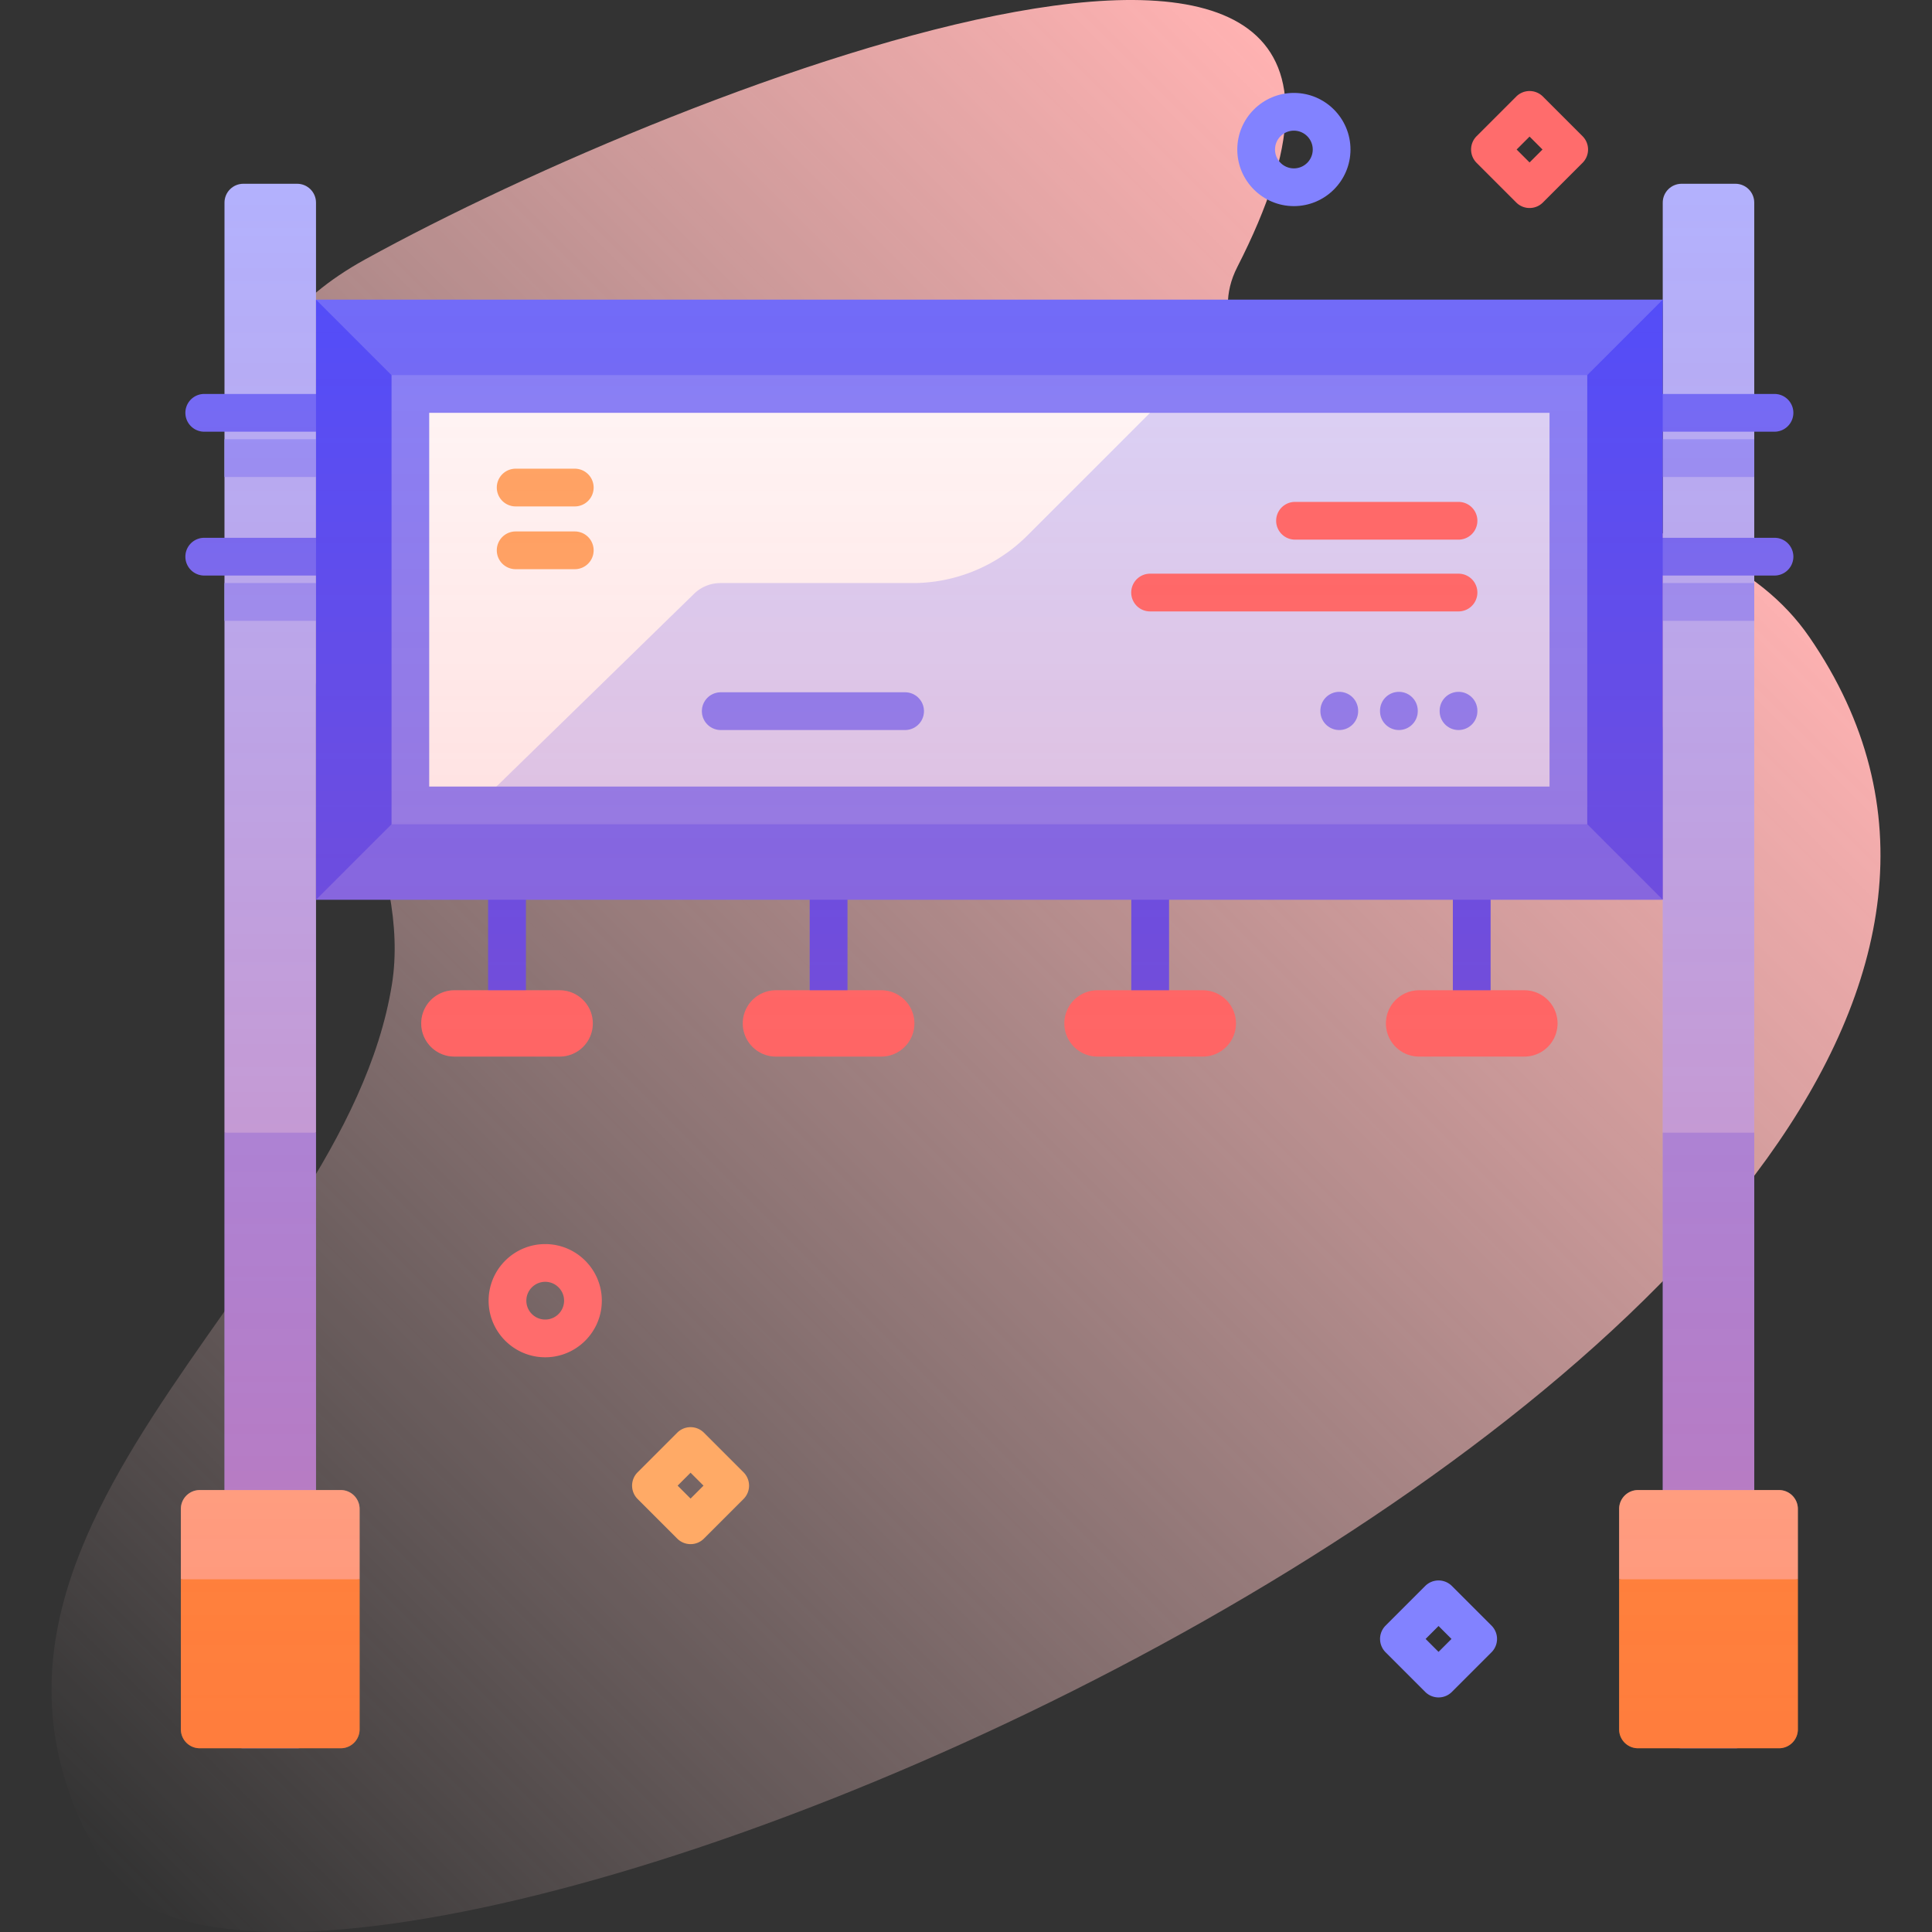
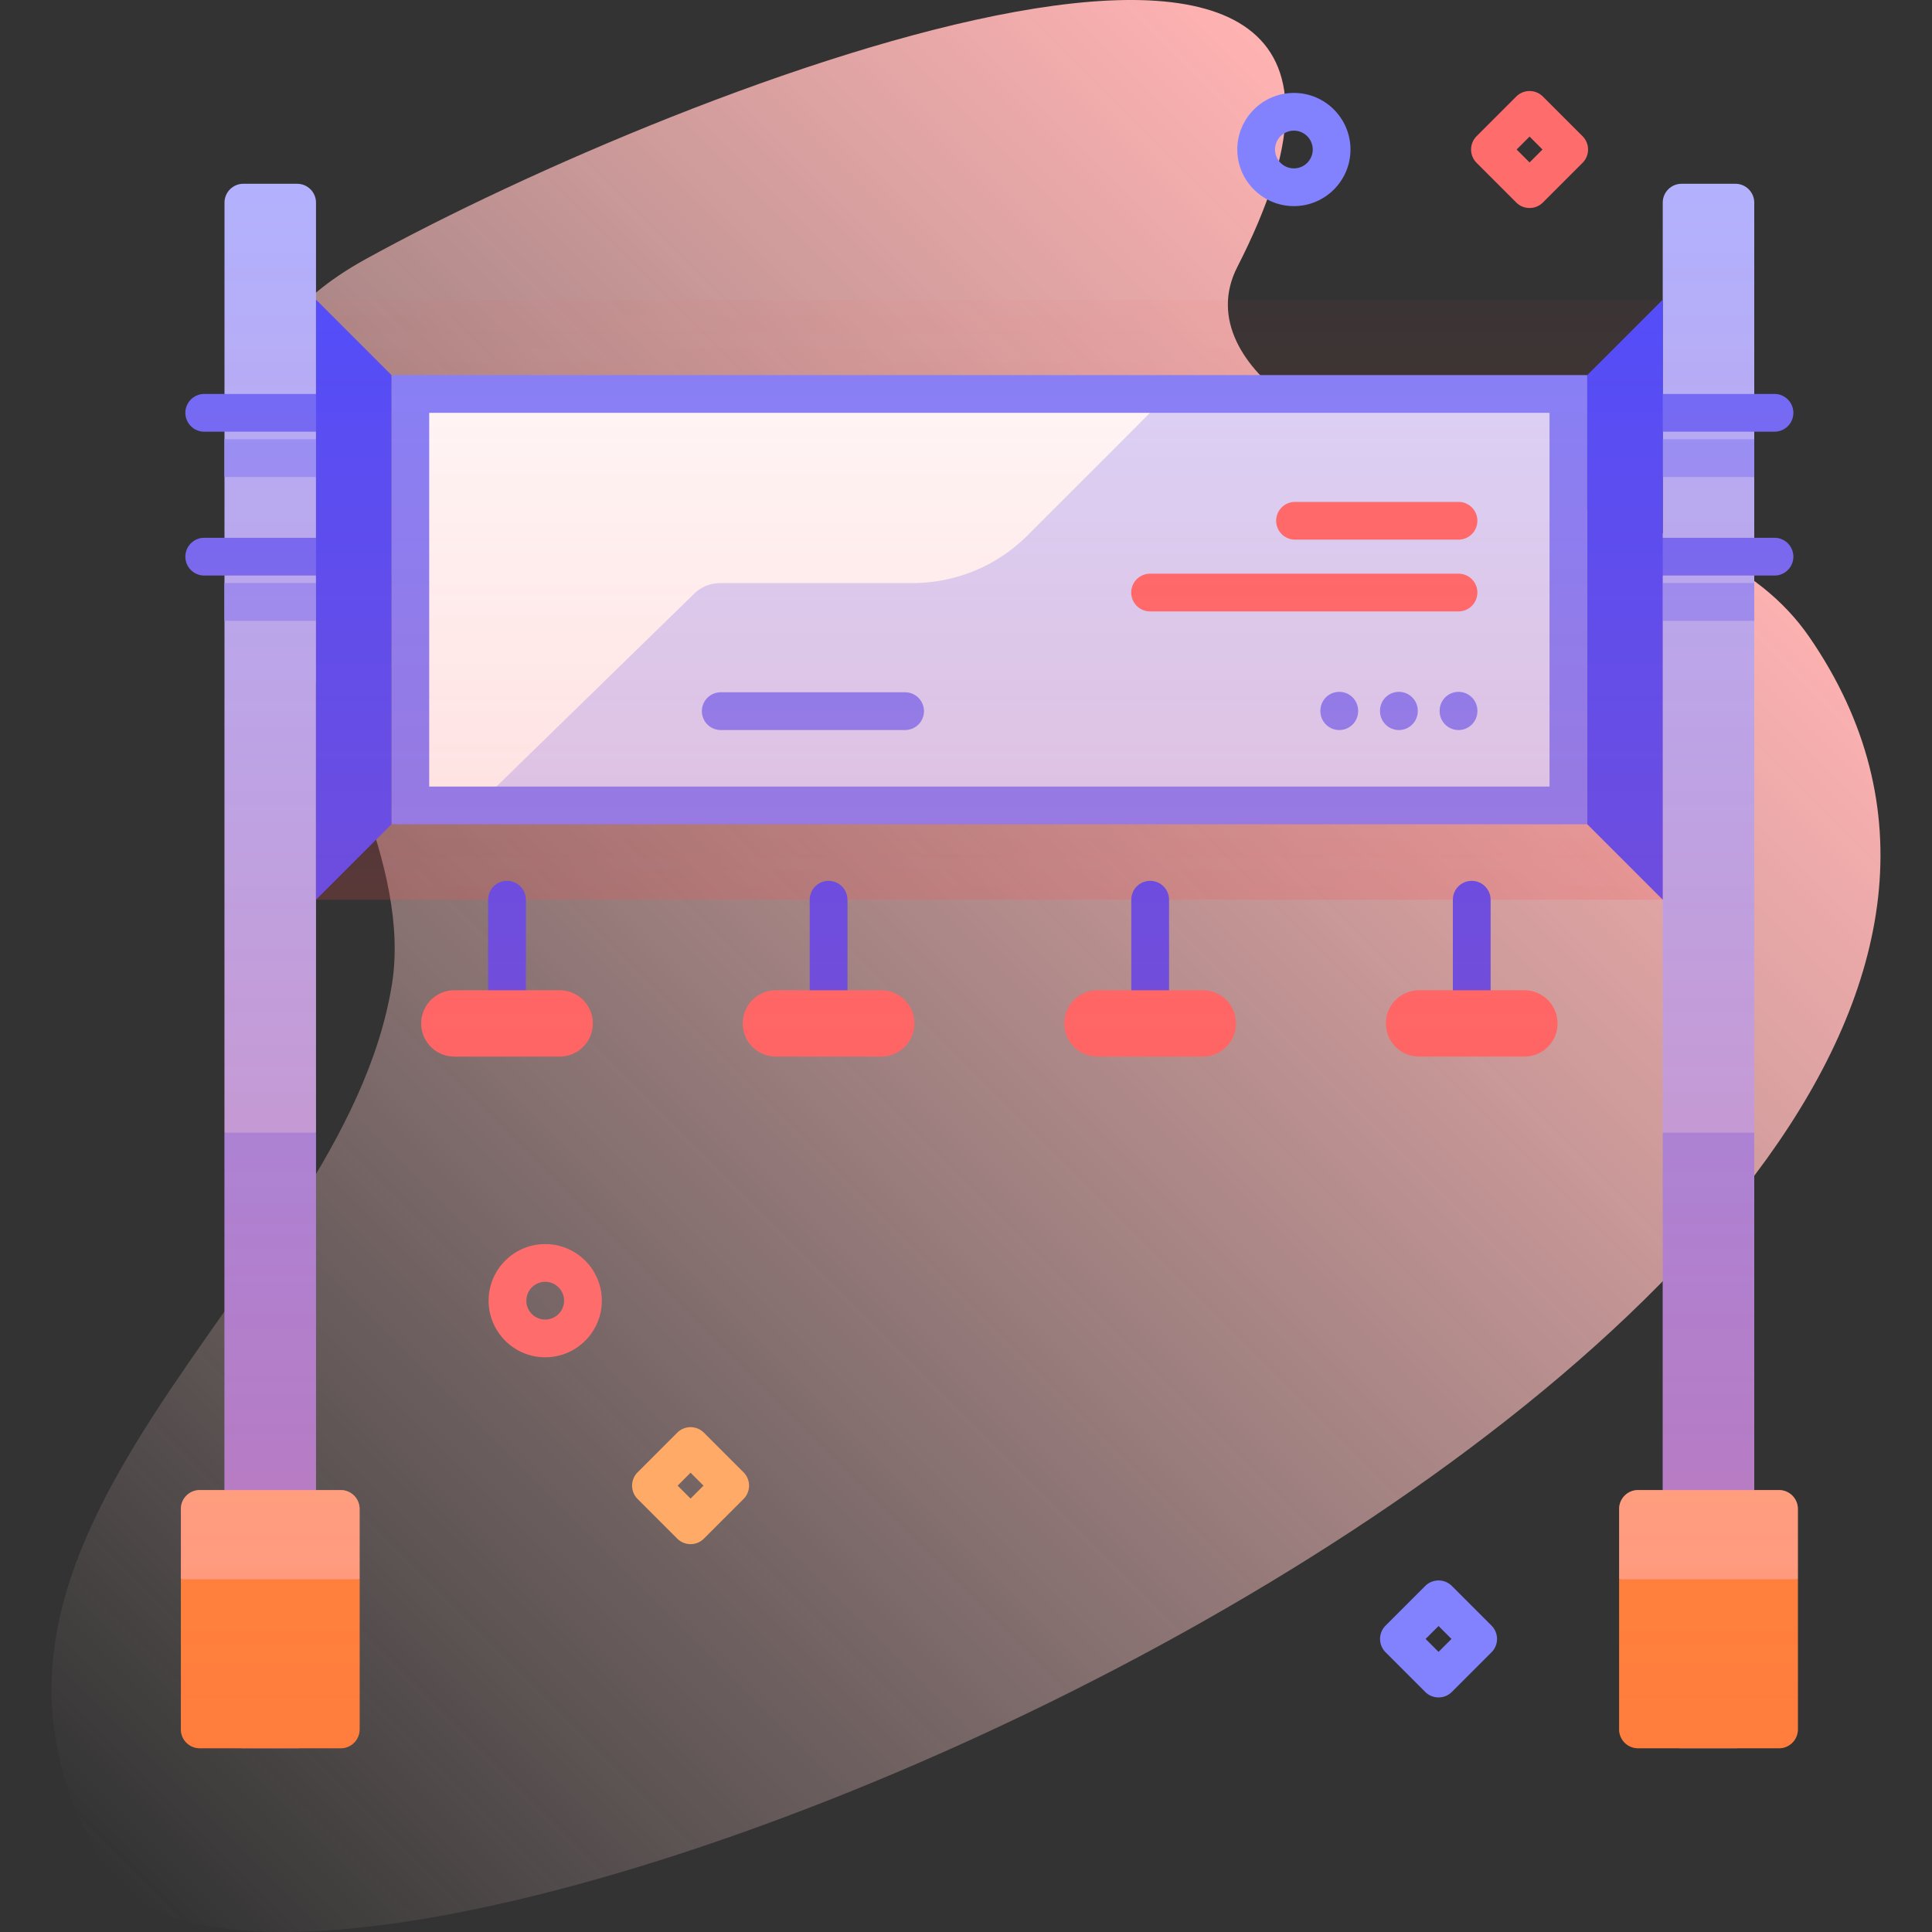
<svg xmlns="http://www.w3.org/2000/svg" version="1.1" width="512" height="512" x="0" y="0" viewBox="0 0 512 512" style="enable-background:new 0 0 512 512" xml:space="preserve">
  <rect x="0" y="0" width="512" height="512" fill="#333333" stroke="none" />
  <g>
    <linearGradient id="a" x1="1.257" x2="397.041" y1="469.324" y2="73.539" gradientUnits="userSpaceOnUse">
      <stop offset="0" stop-color="#ffd8d8" stop-opacity="0" />
      <stop offset=".998" stop-color="#ffb2b2" />
    </linearGradient>
    <linearGradient id="b" x1="262.194" x2="262.194" y1="468.144" y2="39.627" gradientUnits="userSpaceOnUse">
      <stop offset="0" stop-color="#ff4d4d" stop-opacity=".4" />
      <stop offset=".146" stop-color="#ff4d4d" stop-opacity=".342" />
      <stop offset="1" stop-color="#ff4d4d" stop-opacity="0" />
    </linearGradient>
    <path fill="url(#a)" d="M479.509 168.846c-27.361-39.783-94.787-32.753-137.51-62.55-12.395-8.645-21.123-21.802-14.096-35.544 67.025-131.079-146.616-48.594-231.066-2.045C17.17 112.62 113.846 198.818 103.86 260.9 90.895 341.5-27.082 407.306 28.406 495.624c49.945 79.495 574.892-146.79 451.103-326.778z" opacity="1" data-original="url(#a)" />
    <path fill="#4d4dff" d="M134.364 267.436a5 5 0 0 1-5-5v-24a5 5 0 1 1 10 0v24a5 5 0 0 1-5 5zM219.584 267.436a5 5 0 0 1-5-5v-24a5 5 0 1 1 10 0v24a5 5 0 0 1-5 5zM304.804 267.436a5 5 0 0 1-5-5v-24a5 5 0 1 1 10 0v24a5 5 0 0 1-5 5zM390.023 267.436a5 5 0 0 1-5-5v-24a5 5 0 1 1 10 0v24a5 5 0 0 1-5 5z" opacity="1" data-original="#4d4dff" />
-     <path fill="#6c6cff" d="M440.644 238.436h-356.9l3-79.517-3-79.516h356.9l-3 79.516 3 34.544z" opacity="1" data-original="#6c6cff" />
    <path fill="#8282ff" d="M420.644 99.403v119.033h-316.9V99.403z" opacity="1" data-original="#8282ff" />
    <path fill="#d8d8ff" d="M410.64 109.4v99.04H131.56l45.447-67.433h71.449L304.78 109.4z" opacity="1" data-original="#d8d8ff" />
    <path fill="#ffffff" d="m304.784 109.4-32.516 32.516a43.034 43.034 0 0 1-30.429 12.604h-50.925c-2.61 0-5.12 1.02-6.98 2.84l-52.37 51.08h-17.82V109.4z" opacity="1" data-original="#ffffff" />
    <path fill="#b2b2ff" d="M83.744 53.7v246.469l-12.125 3-12.125-3V53.7c0-2.76 2.23-5 5-5h14.25c2.76 0 5 2.24 5 5z" opacity="1" data-original="#b2b2ff" />
    <path fill="#6c6cff" d="M83.744 114.403H54.129a5 5 0 1 1 0-10h29.615a5 5 0 1 1 0 10zM83.744 152.523H54.129a5 5 0 1 1 0-10h29.615a5 5 0 1 1 0 10z" opacity="1" data-original="#6c6cff" />
    <path fill="#9393ff" d="M59.494 116.4h24.25v10h-24.25zM59.494 154.52h24.25v10h-24.25zM78.744 463.302H64.49a5 5 0 0 1-5-5V300.169h24.254v158.132a5 5 0 0 1-5 5.001z" opacity="1" data-original="#9393ff" />
    <path fill="#ffc498" d="m95.298 418.532-23.68 3-23.683-3v-18.651a5 5 0 0 1 5-5h37.363a5 5 0 0 1 5 5z" opacity="1" data-original="#ffc498" />
    <path fill="#ff9c33" d="M90.298 463.302H52.936a5 5 0 0 1-5-5v-39.77h47.363v39.77a5.001 5.001 0 0 1-5.001 5z" opacity="1" data-original="#ff9c33" />
    <path fill="#b2b2ff" d="M464.894 53.7v246.469l-12.125 3-12.125-3V53.7c0-2.76 2.24-5 5-5h14.25c2.77 0 5 2.24 5 5z" opacity="1" data-original="#b2b2ff" />
    <path fill="#9393ff" d="M440.644 116.4h24.25v10h-24.25zM440.644 154.52h24.25v10h-24.25zM459.898 463.302h-14.254a5 5 0 0 1-5-5V300.169h24.254v158.132a5 5 0 0 1-5 5.001z" opacity="1" data-original="#9393ff" />
    <path fill="#ffc498" d="m476.452 418.532-23.683 3-23.68-3v-18.651a5 5 0 0 1 5-5h37.363a5 5 0 0 1 5 5z" opacity="1" data-original="#ffc498" />
    <path fill="#ff9c33" d="M471.452 463.302h-37.363a5 5 0 0 1-5-5v-39.77h47.363v39.77a5 5 0 0 1-5 5z" opacity="1" data-original="#ff9c33" />
    <path fill="#ff6c6c" d="M148.319 280H120.41a8.782 8.782 0 0 1 0-17.564h27.909a8.782 8.782 0 0 1 0 17.564zM233.538 280h-27.909a8.782 8.782 0 0 1 0-17.564h27.909a8.782 8.782 0 0 1 8.782 8.782 8.78 8.78 0 0 1-8.782 8.782zM318.758 280h-27.909a8.782 8.782 0 0 1 0-17.564h27.909a8.782 8.782 0 0 1 0 17.564zM403.978 280h-27.909a8.782 8.782 0 0 1 0-17.564h27.909a8.782 8.782 0 0 1 0 17.564z" opacity="1" data-original="#ff6c6c" />
    <path fill="#6c6cff" d="M470.258 114.403h-29.614a5 5 0 1 1 0-10h29.614a5 5 0 1 1 0 10zM470.258 152.523h-29.614a5 5 0 1 1 0-10h29.614a5 5 0 1 1 0 10z" opacity="1" data-original="#6c6cff" />
    <g fill="#4d4dff">
      <path d="m103.744 99.403-20-20v159.033l20-20zM420.644 99.403l20-20v159.033l-20-20z" fill="#4d4dff" opacity="1" data-original="#4d4dff" />
    </g>
    <path fill="#ff6c6c" d="M386.522 143.007h-43.328a5 5 0 1 1 0-10h43.328a5 5 0 1 1 0 10zM386.522 162.033h-81.738a5 5 0 1 1 0-10h81.738a5 5 0 1 1 0 10z" opacity="1" data-original="#ff6c6c" />
    <path fill="#8282ff" d="M354.919 193.463a5 5 0 0 1-5-5v-.115a5 5 0 1 1 10 0v.115a5 5 0 0 1-5 5zM370.721 193.463a5 5 0 0 1-5-5v-.115a5 5 0 1 1 10 0v.115a5 5 0 0 1-5 5zM386.522 193.463a5 5 0 0 1-5-5v-.115a5 5 0 1 1 10 0v.115a5 5 0 0 1-5 5zM239.86 193.463h-48.854a5 5 0 1 1 0-10h48.854a5 5 0 1 1 0 10z" opacity="1" data-original="#8282ff" />
-     <path fill="#ffaa66" d="M152.321 150.84h-15.665a5 5 0 1 1 0-10h15.665a5 5 0 1 1 0 10zM152.321 134.207h-15.665a5 5 0 1 1 0-10h15.665a5 5 0 1 1 0 10z" opacity="1" data-original="#ffaa66" />
    <path fill="url(#b)" d="M471.452 394.881h-6.558V152.523h5.364a5 5 0 1 0 0-10h-5.364v-28.121h5.364a5 5 0 1 0 0-10h-5.364V53.7c0-2.76-2.23-5-5-5h-14.25c-2.76 0-5 2.24-5 5v25.704-.001h-356.9V53.7c0-2.76-2.24-5-5-5h-14.25c-2.77 0-5 2.24-5 5v50.703h-5.365a5 5 0 1 0 0 10h5.365v28.121h-5.365a5 5 0 1 0 0 10h5.365v242.357h-6.558a5 5 0 0 0-5 5v58.421a5 5 0 0 0 5 5h37.363a5 5 0 0 0 5-5v-58.421a5 5 0 0 0-5-5h-6.554V238.436h45.62v24h-8.954a8.782 8.782 0 0 0 0 17.564h27.909a8.782 8.782 0 0 0 0-17.564h-8.955v-24h75.22v24h-8.955a8.782 8.782 0 0 0 0 17.564h27.909a8.782 8.782 0 0 0 0-17.564h-8.954v-24h75.22v24h-8.955a8.782 8.782 0 0 0 0 17.564h27.909a8.782 8.782 0 0 0 0-17.564h-8.954v-24h75.22v24h-8.955a8.782 8.782 0 0 0 0 17.564h27.909a8.782 8.782 0 0 0 0-17.564h-8.954v-24h45.62v-.001 156.446h-6.555a5 5 0 0 0-5 5v58.421a5 5 0 0 0 5 5h37.363a5 5 0 0 0 5-5v-58.421a5 5 0 0 0-5.001-5z" opacity="1" data-original="url(#b)" />
    <path fill="#ffaa66" d="M183.009 409.211a4.983 4.983 0 0 1-3.535-1.464l-10.5-10.5a5 5 0 0 1 0-7.071l10.5-10.5a5 5 0 0 1 7.07 0l10.5 10.5a5 5 0 0 1 0 7.071l-10.5 10.5a4.984 4.984 0 0 1-3.535 1.464zm-3.429-15.5 3.429 3.429 3.429-3.429-3.429-3.429z" opacity="1" data-original="#ffaa66" />
    <path fill="#8282ff" d="M381.23 449.835a4.983 4.983 0 0 1-3.535-1.464l-10.5-10.5a5 5 0 0 1 0-7.071l10.5-10.5a5 5 0 0 1 7.07 0l10.5 10.5a5 5 0 0 1 0 7.071l-10.5 10.5a4.981 4.981 0 0 1-3.535 1.464zm-3.428-15.5 3.429 3.429 3.429-3.429-3.429-3.429z" opacity="1" data-original="#8282ff" />
    <path fill="#ff6c6c" d="M405.352 55.124a4.983 4.983 0 0 1-3.535-1.464l-10.5-10.5a5 5 0 0 1 0-7.071l10.5-10.5a5 5 0 0 1 7.07 0l10.5 10.5a5 5 0 0 1 0 7.071l-10.5 10.5a4.984 4.984 0 0 1-3.535 1.464zm-3.429-15.5 3.429 3.429 3.429-3.429-3.429-3.429zM144.489 359.694c-8.271 0-15-6.729-15-15s6.729-15 15-15 15 6.729 15 15-6.728 15-15 15zm0-20c-2.757 0-5 2.243-5 5s2.243 5 5 5 5-2.243 5-5-2.243-5-5-5z" opacity="1" data-original="#ff6c6c" />
    <path fill="#8282ff" d="M342.893 54.624c-8.271 0-15-6.729-15-15s6.729-15 15-15 15 6.729 15 15-6.729 15-15 15zm0-20c-2.757 0-5 2.243-5 5s2.243 5 5 5 5-2.243 5-5-2.244-5-5-5z" opacity="1" data-original="#8282ff" />
  </g>
</svg>